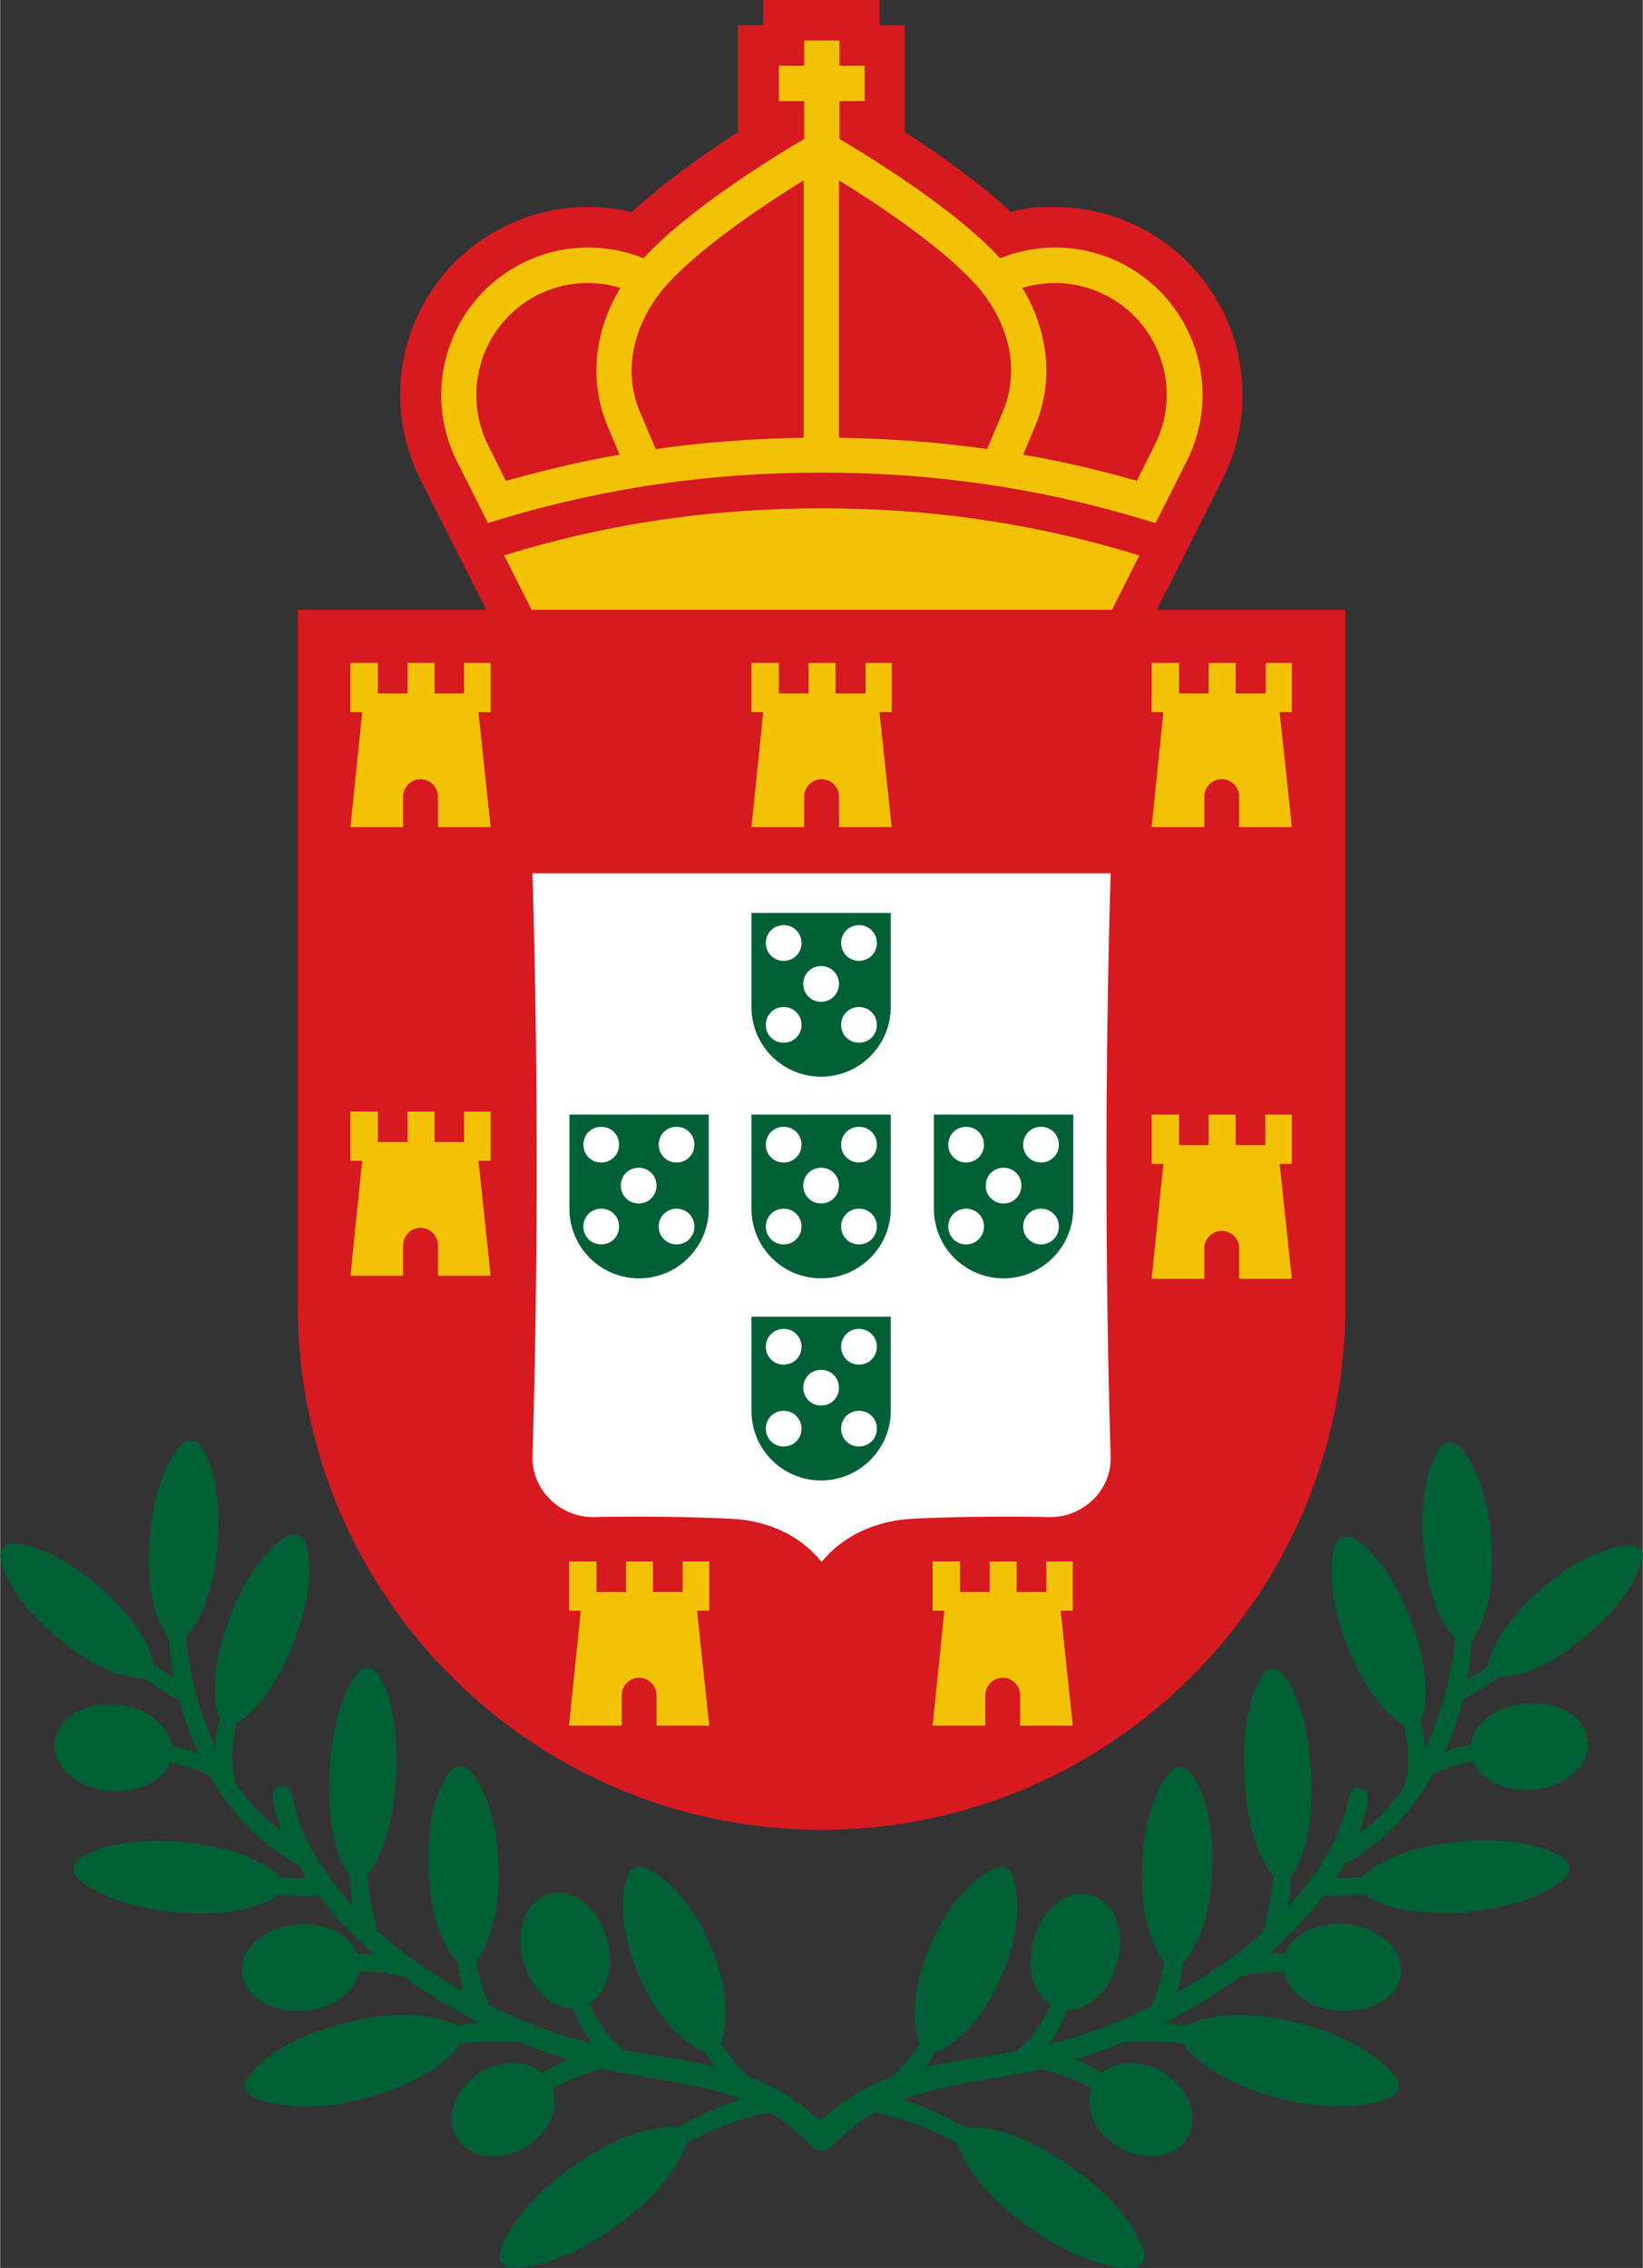
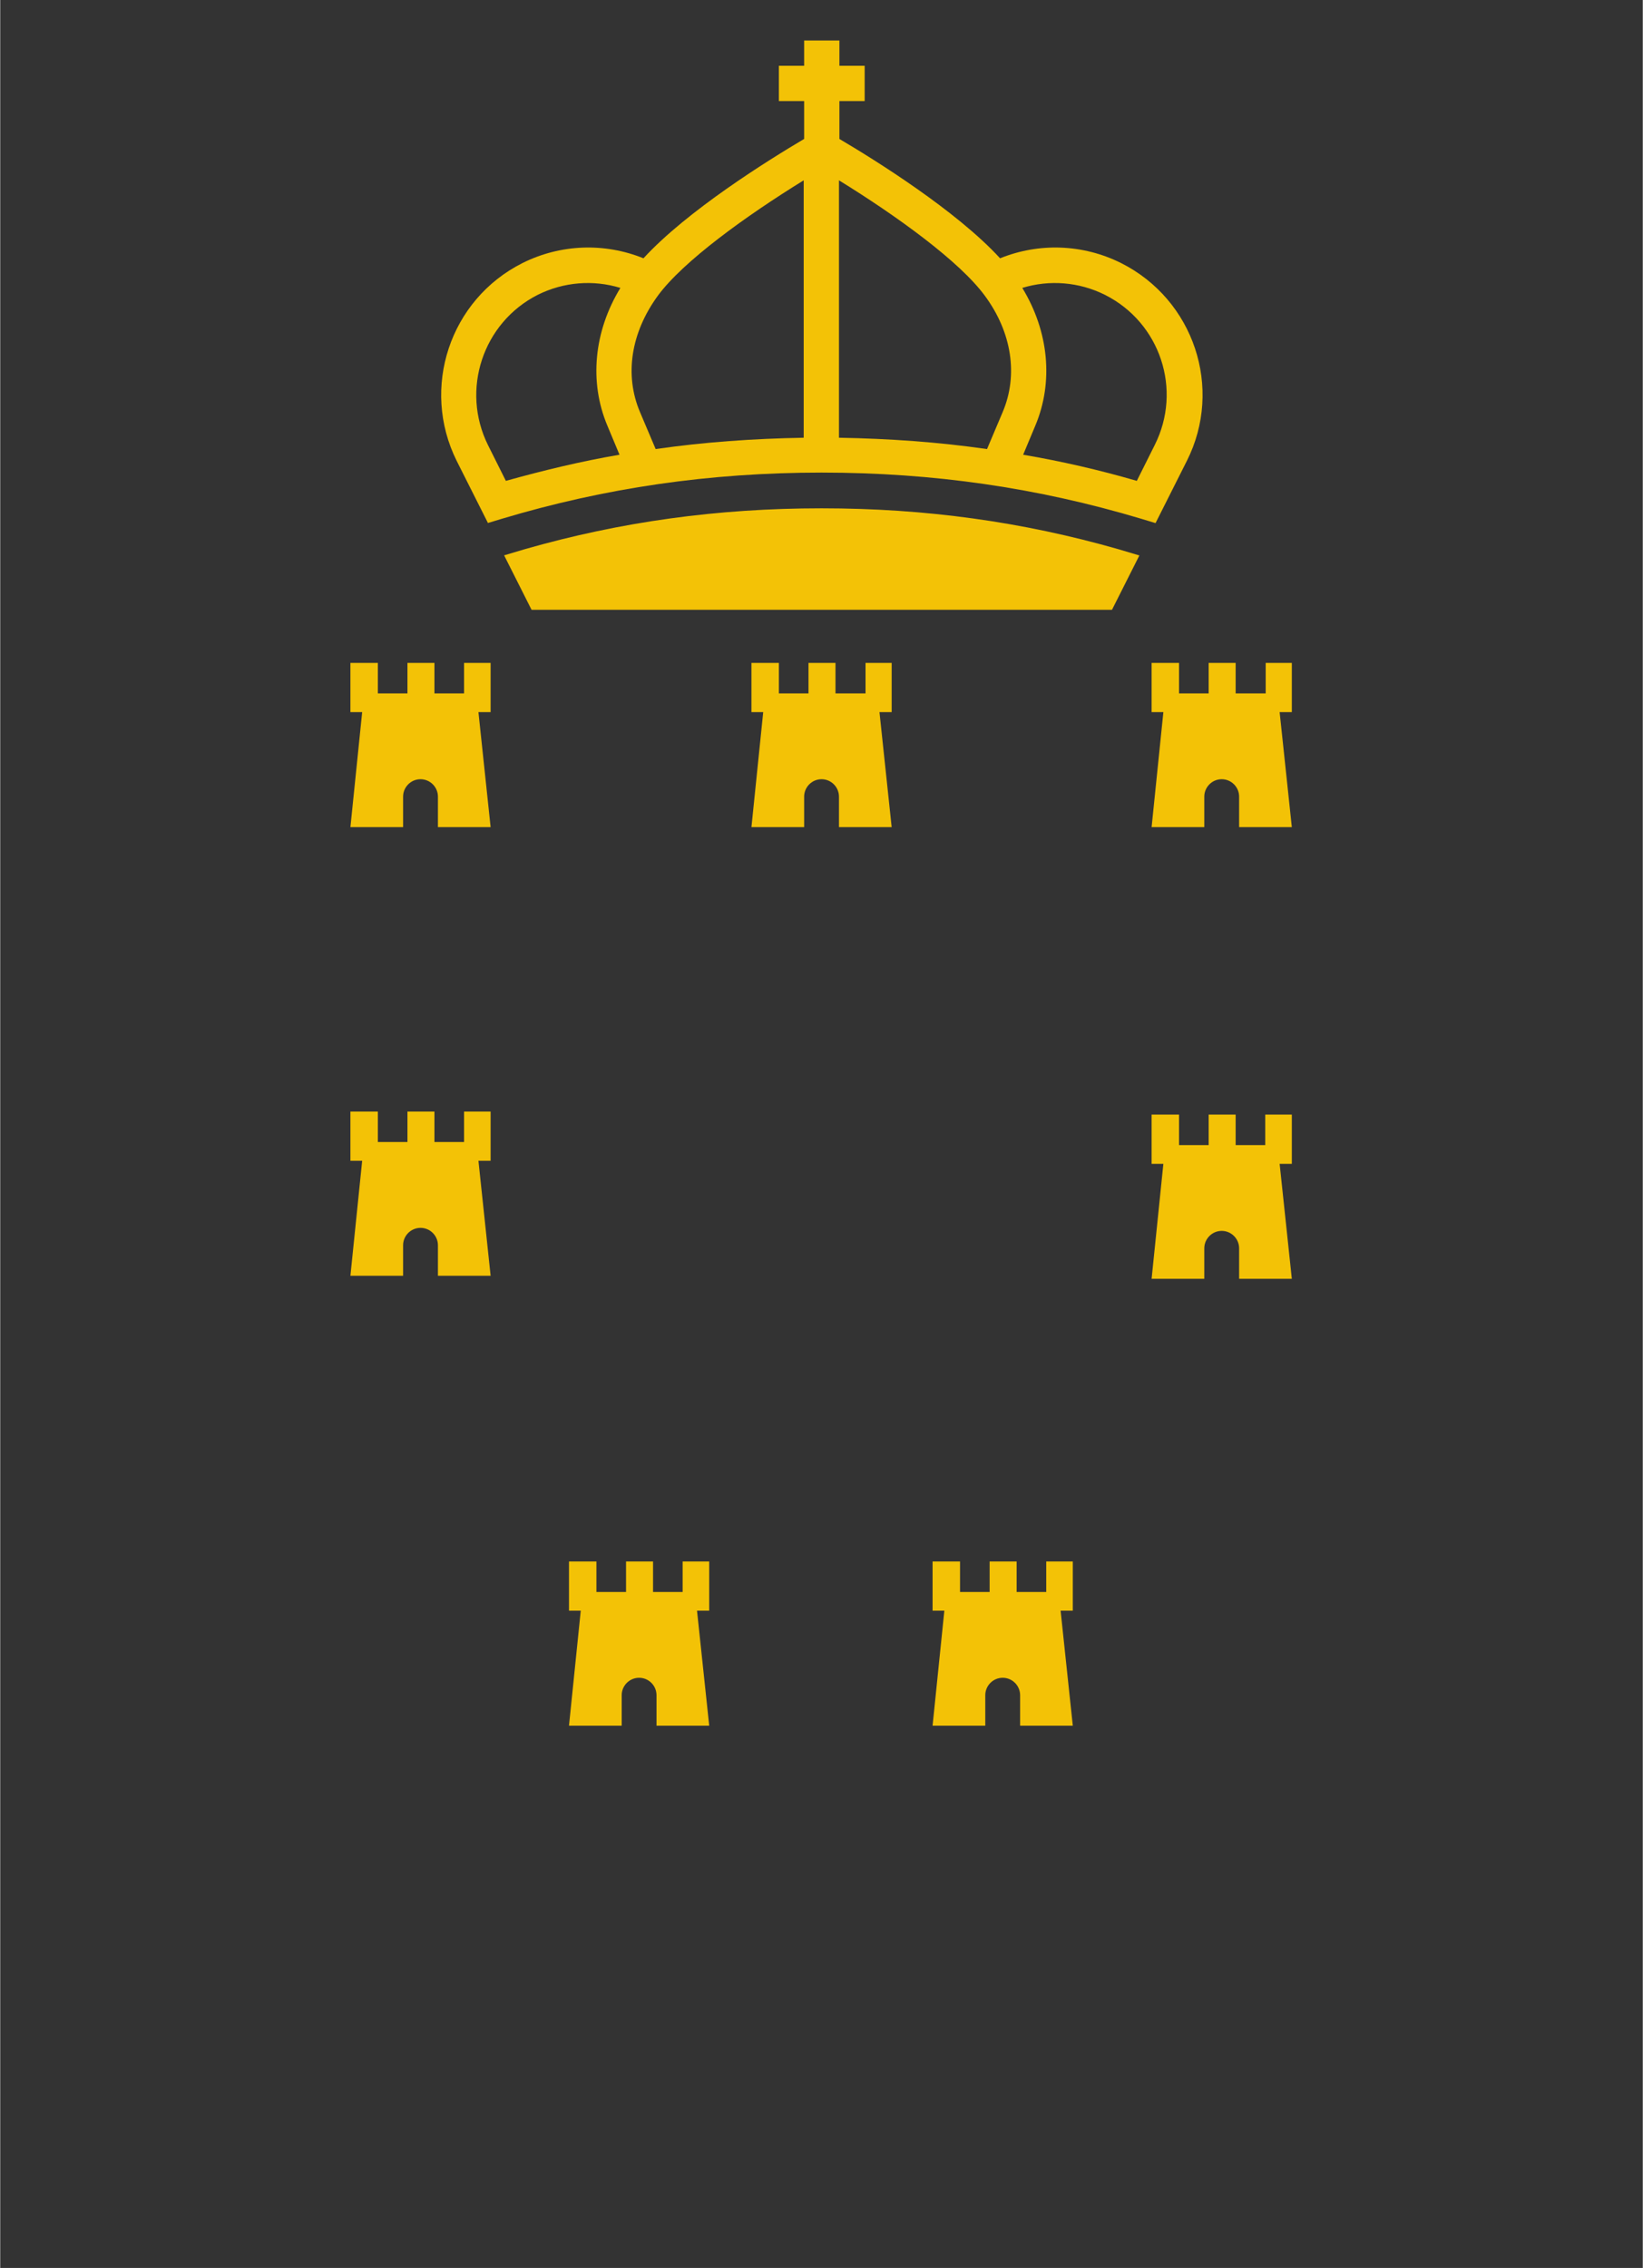
<svg xmlns="http://www.w3.org/2000/svg" xml:space="preserve" width="1179px" height="1627px" version="1.1" style="shape-rendering:geometricPrecision; text-rendering:geometricPrecision; image-rendering:optimizeQuality; fill-rule:evenodd; clip-rule:evenodd" viewBox="0 0 1177.32 1625.1">
  <rect x="0" y="0" width="1177.32" height="1625.1" fill="#333333" stroke="none" />
  <defs>
    <style type="text/css">
   
    .fil2 {fill:#006035;fill-rule:nonzero}
    .fil0 {fill:#D71920;fill-rule:nonzero}
    .fil3 {fill:#F3C206;fill-rule:nonzero}
    .fil1 {fill:white;fill-rule:nonzero}
   
  </style>
  </defs>
  <g id="Camada_x0020_1">
    <g id="_1957179799104">
-       <path class="fil0" d="M829.02 436.94l13.73 -27.15 33.39 -66.48c33.4,-66.48 6.25,-147.31 -59.92,-180.71 -18.73,-9.36 -39.64,-14.35 -60.24,-14.35 -20.59,0 -21.22,1.24 -31.52,3.74 -22.47,-20.91 -51.49,-41.51 -76.15,-57.42l0 -76.47 -18.1 0 0 -18.1 -83.33 0 0 18.1 -18.1 0 0 76.47c-24.66,16.22 -53.68,36.51 -76.16,57.42 -10.29,-2.5 -20.91,-3.74 -31.52,-3.74 -20.91,0 -41.51,4.99 -60.23,14.35 -66.17,33.09 -93.01,113.61 -60.24,179.77l34.02 67.42 13.73 27.15 -135.13 0 0 498.42c0,207.55 168.22,375.77 375.45,375.77 207.23,0 375.46,-168.22 375.46,-375.77l0 -498.42 -135.14 0z" />
-       <path class="fil1" d="M795.93 625.76l-414.46 0c6.86,225.02 0,417.59 0,417.59 -0.63,24.03 19.66,44 43.69,43.69 0,0 50.56,-1.25 98.94,1.25 26.21,1.25 49.31,11.86 64.6,30.9 15.29,-18.73 38.39,-29.34 64.6,-30.9 48.38,-2.5 98.94,-1.25 98.94,-1.25 24.34,0.31 44.63,-19.66 43.69,-43.69 0,0 -6.86,-192.57 0,-417.59l0 0z" />
-       <path class="fil2" d="M538.45 721.57c0,27.78 22.47,49.94 49.94,49.94 27.46,0 49.93,-22.47 49.93,-49.94l0 -67.41 -99.87 0 0 67.41zm77.09 -58.67c7.18,0 12.8,5.62 12.8,12.79 0,7.18 -5.62,12.8 -12.8,12.8 -7.18,0 -12.8,-5.62 -12.8,-12.8 0,-7.17 5.62,-12.79 12.8,-12.79zm0 58.67c7.18,0 12.8,5.62 12.8,12.8 0,7.18 -5.62,12.79 -12.8,12.79 -7.18,0 -12.8,-5.61 -12.8,-12.79 0,-7.18 5.62,-12.8 12.8,-12.8zm-27.15 -29.34c7.18,0 12.79,5.62 12.79,12.8 0,7.18 -5.61,12.8 -12.79,12.8 -7.18,0 -12.8,-5.62 -12.8,-12.8 0,-7.18 5.62,-12.8 12.8,-12.8zm-26.84 -29.33c7.18,0 12.79,5.62 12.79,12.79 0,7.18 -5.61,12.8 -12.79,12.8 -7.18,0 -12.8,-5.62 -12.8,-12.8 0,-7.17 5.62,-12.79 12.8,-12.79zm0 58.67c7.18,0 12.79,5.62 12.79,12.8 0,7.18 -5.61,12.79 -12.79,12.79 -7.18,0 -12.8,-5.61 -12.8,-12.79 0,-7.18 5.62,-12.8 12.8,-12.8zm-23.1 144.5c0,27.78 22.47,49.94 49.94,49.94 27.46,0 49.93,-22.47 49.93,-49.94l0 -67.41 -99.87 0 0 67.41zm77.09 -58.67c7.18,0 12.8,5.62 12.8,12.79 0,7.18 -5.62,12.8 -12.8,12.8 -7.18,0 -12.8,-5.62 -12.8,-12.8 0,-7.17 5.62,-12.79 12.8,-12.79zm0 58.67c7.18,0 12.8,5.62 12.8,12.8 0,7.18 -5.62,12.8 -12.8,12.8 -7.18,0 -12.8,-5.62 -12.8,-12.8 0,-7.18 5.62,-12.8 12.8,-12.8zm-27.15 -29.33c7.18,0 12.79,5.61 12.79,12.79 0,7.18 -5.61,12.8 -12.79,12.8 -7.18,0 -12.8,-5.62 -12.8,-12.8 0,-7.18 5.62,-12.79 12.8,-12.79zm-26.84 -29.34c7.18,0 12.79,5.62 12.79,12.79 0,7.18 -5.61,12.8 -12.79,12.8 -7.18,0 -12.8,-5.62 -12.8,-12.8 0,-7.17 5.62,-12.79 12.8,-12.79zm0 58.67c7.18,0 12.79,5.62 12.79,12.8 0,7.18 -5.61,12.8 -12.79,12.8 -7.18,0 -12.8,-5.62 -12.8,-12.8 0,-7.18 5.62,-12.8 12.8,-12.8zm-23.1 144.82c0,27.77 22.47,49.93 49.94,49.93 27.46,0 49.93,-22.47 49.93,-49.93l0 -67.42 -99.87 0 0 67.42zm77.09 -58.68c7.18,0 12.8,5.62 12.8,12.8 0,7.18 -5.62,12.8 -12.8,12.8 -7.18,0 -12.8,-5.62 -12.8,-12.8 0,-7.18 5.62,-12.8 12.8,-12.8zm0 58.68c7.18,0 12.8,5.62 12.8,12.79 0,7.18 -5.62,12.8 -12.8,12.8 -7.18,0 -12.8,-5.62 -12.8,-12.8 0,-7.17 5.62,-12.79 12.8,-12.79zm-27.15 -29.34c7.18,0 12.79,5.62 12.79,12.8 0,7.17 -5.61,12.79 -12.79,12.79 -7.18,0 -12.8,-5.62 -12.8,-12.79 0,-7.18 5.62,-12.8 12.8,-12.8zm-26.84 -29.34c7.18,0 12.79,5.62 12.79,12.8 0,7.18 -5.61,12.8 -12.79,12.8 -7.18,0 -12.8,-5.62 -12.8,-12.8 0,-7.18 5.62,-12.8 12.8,-12.8zm0 58.68c7.18,0 12.79,5.62 12.79,12.79 0,7.18 -5.61,12.8 -12.79,12.8 -7.18,0 -12.8,-5.62 -12.8,-12.8 0,-7.17 5.62,-12.79 12.8,-12.79zm-153.56 -144.82c0,27.78 22.48,49.94 49.94,49.94 27.46,0 49.94,-22.47 49.94,-49.94l0 -67.41 -99.88 0 0 67.41zm76.78 -58.67c7.18,0 12.8,5.62 12.8,12.79 0,7.18 -5.62,12.8 -12.8,12.8 -7.18,0 -12.8,-5.62 -12.8,-12.8 0,-7.17 5.62,-12.79 12.8,-12.79zm0 58.67c7.18,0 12.8,5.62 12.8,12.8 0,7.18 -5.62,12.8 -12.8,12.8 -7.18,0 -12.8,-5.62 -12.8,-12.8 0,-7.18 5.62,-12.8 12.8,-12.8zm-27.15 -29.33c7.18,0 12.79,5.61 12.79,12.79 0,7.18 -5.61,12.8 -12.79,12.8 -7.18,0 -12.8,-5.62 -12.8,-12.8 0,-7.18 5.62,-12.79 12.8,-12.79zm-26.84 -29.34c7.18,0 12.79,5.62 12.79,12.79 0,7.18 -5.61,12.8 -12.79,12.8 -7.18,0 -12.8,-5.62 -12.8,-12.8 0,-7.17 5.62,-12.79 12.8,-12.79zm0 58.67c7.18,0 12.79,5.62 12.79,12.8 0,7.18 -5.61,12.8 -12.79,12.8 -7.18,0 -12.8,-5.62 -12.8,-12.8 0,-7.18 5.62,-12.8 12.8,-12.8zm238.44 -67.41l0 67.41c0,27.78 22.47,49.94 49.94,49.94 27.46,0 49.93,-22.47 49.93,-49.94l0 -67.41 -99.87 0zm23.1 93.01c-7.18,0 -12.8,-5.62 -12.8,-12.8 0,-7.18 5.62,-12.8 12.8,-12.8 7.17,0 12.79,5.62 12.79,12.8 0,7.18 -5.62,12.8 -12.79,12.8zm0 -58.68c-7.18,0 -12.8,-5.62 -12.8,-12.8 0,-7.17 5.62,-12.79 12.8,-12.79 7.17,0 12.79,5.62 12.79,12.79 0,7.18 -5.62,12.8 -12.79,12.8zm26.84 29.34c-7.18,0 -12.8,-5.62 -12.8,-12.8 0,-7.18 5.62,-12.79 12.8,-12.79 7.17,0 12.79,5.61 12.79,12.79 0,7.18 -5.62,12.8 -12.79,12.8zm26.84 29.34c-7.18,0 -12.8,-5.62 -12.8,-12.8 0,-7.18 5.62,-12.8 12.8,-12.8 7.17,0 12.79,5.62 12.79,12.8 0,7.18 -5.62,12.8 -12.79,12.8zm0 -58.68c-7.18,0 -12.8,-5.62 -12.8,-12.8 0,-7.17 5.62,-12.79 12.8,-12.79 7.17,0 12.79,5.62 12.79,12.79 0,7.18 -5.62,12.8 -12.79,12.8z" />
-       <path class="fil2" d="M1174.2 1110.45c-1.56,-1.88 -3.75,-2.81 -6.25,-3.12 -2.49,0 -26.52,0 -62.1,30.27 -34.96,29.65 -39.02,52.75 -39.64,56.49 -4.37,3.12 -8.74,5.93 -13.11,8.43 -0.62,0.31 -1.25,0.62 -1.87,0.93 1.87,-9.67 3.12,-19.35 3.74,-28.71 0.32,-0.31 0.94,-0.62 1.25,-1.25 1.56,-2.18 16.23,-21.53 12.49,-70.22 -3.75,-48.06 -21.23,-65.54 -23.41,-67.41 -1.88,-1.56 -4.06,-2.5 -6.56,-2.19 -2.49,0 -4.68,1.25 -6.24,3.12 -1.56,2.19 -16.23,21.85 -12.48,70.23 3.74,46.19 19.66,63.98 22.78,67.1 -0.62,5.61 -1.25,11.54 -2.18,17.16 -1.25,7.18 -2.81,14.36 -4.68,21.54 0,0.62 -0.32,1.24 -0.63,1.87 -3.43,13.11 -8.11,26.22 -14.04,38.39 -0.63,-6.87 -1.56,-13.73 -3.12,-20.29 0,-0.31 0.31,-0.62 0.62,-1.25 0.94,-2.49 9.67,-25.59 -8.11,-71.47 -17.48,-45.56 -39.33,-57.42 -41.83,-58.36 -2.18,-0.94 -4.68,-1.25 -6.86,0 -2.19,0.94 -4.06,2.5 -5,4.99 -0.93,2.5 -9.36,25.91 8.12,71.47 16.54,42.76 36.51,55.56 41.2,58.06 2.18,9.98 3.43,20.28 2.8,30.27 -0.31,4.68 -1.24,9.05 -2.49,13.42 -9.05,13.11 -19.66,24.66 -32.77,34.02 3.12,-8.12 5.3,-16.54 6.55,-25.28 0.63,-9.05 -12.79,-10.3 -13.73,-1.56 -0.31,4.06 -1.87,9.36 -3.12,13.42 -8.12,24.97 -22.79,46.81 -40.58,65.85 1.25,-7.18 1.88,-14.36 2.19,-21.85 0,0 0.62,-0.62 0.62,-0.62 1.56,-2.18 16.54,-22.16 13.74,-73.66 -2.5,-51.18 -19.35,-69.91 -21.23,-71.78 -1.87,-1.87 -4.37,-2.81 -6.55,-2.5 -2.5,0 -4.99,1.25 -6.24,3.44 -1.56,2.18 -16.54,22.47 -13.74,73.65 2.5,48.07 17.17,67.1 20.6,71.16 -0.31,4.37 -0.93,9.05 -1.56,13.42 -1.25,9.37 -3.43,18.41 -6.24,27.47 -1.25,0.93 -2.18,2.18 -3.43,3.12 -5.62,4.37 -11.55,9.36 -17.17,13.73 -4.06,2.81 -14.35,9.99 -18.1,12.48 -7.18,4.37 -14.67,9.05 -22.16,13.11 1.87,-6.86 3.12,-13.73 3.75,-20.6 0,0 0,0 0,0 1.87,-1.87 19.66,-19.35 21.22,-68.35 1.56,-48.37 -14.67,-67.41 -16.54,-69.59 -1.56,-1.57 -3.75,-2.81 -6.24,-2.81 -2.19,0 -4.69,0.93 -6.25,2.49 -1.87,1.88 -19.66,19.98 -21.22,68.35 -1.56,44.95 12.17,64.3 15.92,68.67 -0.63,3.74 -1.25,7.17 -2.19,10.92 -1.56,7.18 -4.05,14.35 -7.17,20.91 -1.56,0.62 -3.13,1.56 -4.37,2.18 -21.85,10.93 -44.95,19.35 -68.66,24.97 0,0 0,0 0,0 5.3,-7.49 9.67,-15.92 12.79,-24.65 0,0 0.63,0 0.94,0 6.55,0 13.42,-2.81 19.35,-7.81 7.18,-5.93 12.48,-14.98 15.29,-25.28 6.56,-22.78 -1.56,-44.32 -18.41,-49 -8.43,-2.49 -18.1,0 -25.91,6.87 -7.17,5.93 -12.48,14.98 -15.29,25.28 -5.62,19.97 0,38.7 12.48,46.5 -2.49,5.62 -5.61,11.24 -9.05,16.23 -4.37,6.55 -9.98,12.17 -15.91,16.85 -21.54,4.06 -43.39,6.56 -64.92,11.55 2.5,-3.43 4.68,-6.86 6.87,-10.61 0,0 0,0 0,0 1.24,-0.31 28.09,-9.05 47.75,-55.24 19.66,-45.88 7.49,-71.47 7.18,-72.72 -1.88,-4.06 -6.25,-5.93 -10.62,-4.37 -1.24,0.31 -28.09,9.68 -47.75,55.24 -16.85,39.64 -10.3,63.98 -7.8,70.85 -1.87,2.81 -3.75,5.62 -5.62,8.11 -4.37,5.93 -9.05,11.24 -14.67,15.92 -1.87,0.62 -3.43,1.25 -5.3,1.87 -16.86,6.87 -32.15,17.17 -45.57,29.34 -13.42,-12.17 -28.71,-22.47 -45.56,-29.34 -1.88,-0.62 -3.44,-1.24 -5.31,-1.87 -1.87,-1.56 -3.43,-3.12 -5.31,-4.99 -5.61,-5.93 -10.61,-12.49 -14.98,-19.35 2.5,-6.87 9.05,-31.21 -7.8,-70.85 -19.66,-45.88 -46.5,-54.93 -47.75,-55.24 -4.06,-1.25 -8.74,0.62 -10.61,4.37 -0.63,0.94 -12.49,26.84 7.18,72.72 19.66,46.19 46.5,54.93 47.75,55.24 0,0 0,0 0,0 2.18,3.74 4.37,7.18 6.86,10.61 -21.53,-5.3 -43.69,-7.8 -65.23,-11.86 -2.18,-1.87 -4.68,-3.74 -6.55,-5.93 -7.49,-7.49 -13.73,-17.16 -18.1,-27.46 12.48,-7.81 18.1,-26.53 12.48,-46.51 -2.81,-10.29 -8.43,-19.35 -15.29,-25.27 -7.8,-6.87 -17.48,-9.37 -25.91,-6.87 -16.85,4.68 -24.96,26.22 -18.41,49 2.81,10.3 8.43,19.35 15.29,25.28 5.93,5.3 12.8,7.8 19.35,7.8 6.56,0 0.63,0 0.94,0 3.12,8.74 7.49,17.17 13.11,24.97 -4.68,-1.25 -9.68,-2.5 -14.36,-3.75 -20.28,-5.93 -39.95,-14.04 -58.98,-23.4 -4.68,-9.99 -7.81,-20.91 -9.37,-31.84 3.75,-4.37 17.48,-23.72 15.92,-68.66 -1.56,-48.37 -19.04,-66.16 -21.22,-68.35 -1.56,-1.56 -4.06,-2.5 -6.24,-2.5 -2.19,0 -4.37,0.94 -6.25,2.81 -1.87,1.88 -18.1,21.23 -16.54,69.6 1.56,48.69 19.35,66.48 21.22,68.35 0,0 0,0 0,0 0.94,6.87 1.88,13.73 3.75,20.6 -5.31,-3.12 -10.61,-6.24 -15.92,-9.36 -15.6,-9.68 -30.9,-20.91 -44.94,-33.4 -1.25,-4.06 -2.5,-7.8 -3.43,-12.17 -2.19,-9.36 -3.75,-19.04 -4.37,-28.71 3.74,-4.06 18.1,-23.41 20.6,-71.16 2.49,-51.19 -12.17,-71.47 -13.74,-73.66 -1.56,-1.87 -3.74,-3.12 -6.24,-3.43 -2.49,0 -4.99,0.94 -6.55,2.5 -1.87,1.87 -18.73,20.91 -21.22,71.78 -2.81,51.49 12.17,71.78 13.73,73.65 0,0 0.62,0.63 0.62,0.63 0.31,7.18 1.25,14.67 2.19,21.85 -7.81,-8.74 -15.3,-17.79 -21.54,-27.47 -9.99,-15.6 -19.04,-33.08 -21.84,-51.81 -0.94,-9.36 -14.36,-8.11 -13.74,0.94 0.94,8.74 3.44,16.85 6.24,24.97 -6.24,-4.68 -12.48,-9.99 -18.1,-15.61 -5.3,-5.62 -10.3,-11.86 -14.67,-18.41 -1.24,-4.06 -2.18,-8.74 -2.49,-13.11 -0.63,-9.99 0.62,-20.29 2.81,-30.27 4.68,-2.5 24.65,-15.3 41.19,-58.05 17.48,-45.57 9.37,-68.98 8.12,-71.48 -0.94,-2.18 -2.81,-4.05 -5,-4.99 -2.18,-0.93 -4.68,-0.62 -6.86,0 -2.5,1.25 -24.35,12.8 -41.82,58.36 -17.79,45.88 -9.05,68.98 -8.12,71.48 0,0.31 0.32,0.62 0.63,1.24 -1.56,6.56 -2.81,13.42 -3.44,20.29 -5.61,-12.17 -10.29,-24.97 -13.73,-38.08 0,-0.93 0,-1.87 -0.62,-2.8 -3.12,-12.8 -5.31,-25.6 -6.56,-38.08 3.75,-3.43 19.35,-21.22 22.79,-66.79 3.74,-48.06 -10.61,-68.04 -12.49,-70.22 -1.56,-1.87 -3.74,-3.12 -6.24,-3.12 -2.5,0 -4.68,0.62 -6.55,2.18 -1.88,1.87 -19.35,19.04 -23.41,67.41 -3.75,48.69 10.92,68.04 12.48,70.23 0.32,0.31 0.63,0.93 1.25,1.24 0.63,9.68 1.87,19.35 3.75,28.72 -0.63,-0.31 -1.25,-0.63 -1.56,-0.94 -4.37,-2.5 -8.74,-5.62 -13.11,-8.43 -0.32,-3.74 -4.68,-26.52 -39.64,-56.49 -35.58,-30.27 -59.3,-30.27 -62.11,-30.27 -2.49,0 -4.68,1.25 -6.24,3.12 -1.56,1.87 -2.18,4.37 -1.87,6.56 0,2.49 4.06,26.21 39.63,56.49 33.09,28.4 55.87,30.27 61.18,30.27 5.3,0 0.62,0 0.93,0 0.31,0 0.63,0 0.94,0 4.68,3.12 9.36,6.55 14.04,9.36 3.75,2.19 7.49,4.37 11.55,6.25 3.43,13.1 8.12,25.9 13.73,38.38 -6.24,-2.18 -12.48,-4.05 -19.04,-5.3 -0.93,-6.87 -4.99,-13.73 -11.54,-19.04 -7.18,-5.93 -17.17,-9.68 -27.78,-10.61 -10.61,-0.94 -20.91,0.93 -29.02,5.3 -9.06,5 -14.99,12.8 -15.61,21.85 -1.56,17.48 15.92,32.46 39.33,34.64 1.87,0 3.43,0 5.3,0 8.74,0 17.17,-1.87 24.03,-5.61 6.87,-3.75 11.55,-8.74 14.05,-14.98 9.67,2.18 19.66,5.3 28.4,9.36 14.67,26.84 36.51,49.62 63.67,64.29 1.87,3.12 3.74,6.24 5.61,9.36 -6.24,0 -12.48,0 -18.72,-0.62 0,0 0,0 0,0 -1.87,-2.18 -19.35,-20.6 -70.85,-25.28 -50.87,-4.37 -71.78,10.61 -73.96,12.48 -1.88,1.56 -3.13,3.75 -3.44,5.93 0,2.5 0.63,4.69 2.19,6.56 1.87,2.18 19.97,20.6 70.84,25.28 6.56,0.62 12.8,0.93 18.42,0.93 38.07,0 53.99,-11.86 55.86,-13.42 0,0 0,0 0,0 9.37,0.94 18.73,1.25 28.4,0.63 11.55,15.29 24.97,29.34 39.64,41.82 -4.06,0 -7.8,0 -11.86,0 -2.19,-6.24 -7.18,-11.55 -14.04,-15.61 -8.12,-4.36 -18.42,-6.55 -29.03,-5.61 -10.61,0.93 -20.6,4.68 -27.78,10.29 -8.11,6.56 -12.48,15.3 -11.86,24.04 0.63,8.73 6.56,16.85 15.61,21.84 6.87,3.75 15.29,5.93 24.03,5.93 8.74,0 3.43,0 4.99,0 20.91,-1.87 36.83,-13.73 39.33,-28.4 10.61,0 21.53,1.25 31.83,3.75 17.17,12.48 35.58,23.41 54,33.08 -5.31,0.62 -10.62,1.25 -15.61,2.18 0,0 0,0 0,0 -0.93,-0.62 -26.53,-15.91 -80.83,-1.87 -53.99,13.73 -69.6,39.01 -70.22,40.26 -2.5,4.06 -0.94,9.37 3.12,11.86 0.62,0.31 13.11,7.49 38.39,7.49 25.28,0 25.59,-1.56 42.44,-5.62 49.31,-12.48 66.17,-34.33 69.6,-39.32 4.68,-0.63 9.67,-0.94 14.36,-1.25 9.36,-0.62 19.03,-0.31 28.4,0.31 11.23,4.69 22.78,8.74 34.33,12.18 -6.56,2.8 -12.8,6.24 -18.73,9.98 -4.68,-4.05 -10.61,-6.55 -17.48,-7.17 -8.74,-0.94 -18.41,1.56 -26.84,6.86 -18.41,11.24 -25.59,31.84 -16.54,46.82 4.68,7.49 12.8,12.17 22.47,13.11 1.25,0 2.19,0 3.44,0 7.8,0 15.91,-2.5 23.4,-6.87 16.54,-9.99 24.03,-27.46 19.04,-41.82 11.24,-6.24 23.41,-10.92 35.89,-14.05 33.4,7.49 68.04,9.99 99.56,21.54 -1.25,0.31 -2.5,0.62 -3.74,1.25 -14.67,4.99 -28.4,11.54 -41.82,19.04 0,0 -0.63,0 -0.94,0 -2.81,-0.32 -30.27,-3.44 -75.22,28.71 -45.25,32.46 -51.49,60.55 -51.49,61.48 -0.63,2.5 0,4.68 1.56,6.87 1.25,1.87 3.43,3.12 5.93,3.43 0,0 1.56,0 3.43,0 9.05,0 34.64,-2.81 71.47,-29.02 40.89,-29.34 49.63,-54 51.5,-60.24 18.72,-9.99 38.39,-18.1 59.3,-21.85 11.23,6.56 21.84,14.98 30.89,24.35 1.88,1.87 4.37,2.81 6.87,2.81 2.5,0 4.99,-0.94 6.87,-2.81 9.36,-9.68 19.66,-17.79 30.89,-24.35 20.6,4.06 40.58,11.86 59.3,21.85 1.56,6.24 10.3,31.21 51.5,60.55 36.83,26.21 62.42,29.02 71.47,29.02 9.05,0 3.12,0 3.43,0 2.5,-0.31 4.37,-1.56 5.93,-3.43 1.25,-1.87 1.88,-4.37 1.56,-6.87 0,-1.24 -6.24,-29.33 -51.49,-61.48 -44.94,-32.15 -72.1,-29.34 -75.22,-28.71 0,0 -0.62,0 -0.94,0 -14.35,-8.12 -29.64,-14.98 -45.56,-20.29 31.52,-11.55 66.48,-14.04 99.56,-21.85 12.48,3.12 24.65,7.81 35.89,14.05 -4.99,14.04 2.5,31.52 19.04,41.82 7.18,4.37 15.6,6.86 23.41,6.86 7.8,0 2.18,0 3.43,0 9.67,-0.93 17.79,-5.61 22.47,-13.1 9.05,-14.67 1.87,-35.27 -16.54,-46.82 -8.43,-5.31 -17.79,-7.49 -26.84,-6.87 -6.87,0.63 -13.11,3.13 -17.48,7.18 -1.25,-0.62 -2.5,-1.56 -3.43,-2.18 -5,-2.81 -10.3,-5.31 -15.61,-7.81 11.55,-3.43 23.1,-7.49 34.33,-12.17 14.05,-1.25 28.4,-0.93 42.76,0.94 3.43,4.99 20.29,26.84 69.6,39.32 16.85,4.37 30.9,5.62 42.44,5.62 25.28,0 37.77,-7.18 38.39,-7.49 4.06,-2.5 5.31,-7.8 3.12,-11.86 -0.62,-0.93 -16.23,-26.53 -70.22,-40.26 -54.62,-13.73 -79.9,1.25 -80.83,1.87 0,0 0,0 0,0 -5.31,-0.93 -10.61,-1.56 -15.92,-1.87 18.73,-9.67 37.14,-20.6 54.31,-33.39 9.98,-2.5 20.91,-3.75 31.52,-3.75 2.5,14.67 18.41,26.53 39.32,28.4 1.88,0 3.44,0 5,0 21.22,0 38.38,-11.54 39.63,-27.46 1.56,-17.48 -15.91,-32.46 -39.63,-34.64 -20.6,-1.88 -38.39,7.17 -43.39,20.91 -4.05,0 -7.8,-0.32 -11.85,0 14.66,-12.49 28.08,-26.53 39.63,-41.82 9.68,0.62 19.04,0.31 28.4,-0.63 0,0 0,0 0,0 1.88,1.56 17.79,13.42 55.87,13.42 38.07,0 11.55,0 18.41,-0.94 50.87,-4.36 68.97,-23.09 70.85,-25.27 1.56,-1.88 2.49,-4.06 2.18,-6.56 0,-2.5 -1.56,-4.68 -3.43,-5.93 -2.19,-1.87 -23.1,-16.85 -73.97,-12.48 -51.18,4.37 -68.97,23.09 -70.84,25.28 0,0 0,0 0,0 -6.25,0.62 -12.49,0.62 -18.73,0.62 0,0 0.31,-0.62 0.62,-0.93 1.88,-2.81 3.44,-5.62 5,-8.74 7.8,-4.06 14.35,-8.74 21.22,-14.05 17.48,-13.42 31.52,-30.9 42.45,-50.56 9.05,-4.06 18.72,-7.18 28.4,-9.36 2.49,5.93 7.17,11.23 14.04,14.98 6.87,3.74 15.29,5.62 24.03,5.62 8.74,0 3.43,0 5.31,0 10.61,-0.94 20.6,-4.68 27.77,-10.61 8.12,-6.56 12.49,-15.3 11.55,-24.04 -0.62,-8.73 -6.55,-16.85 -15.6,-21.84 -8.12,-4.37 -18.42,-6.24 -29.03,-5.31 -21.22,1.87 -37.45,14.36 -39.32,29.34 -6.24,1.25 -12.49,3.12 -18.73,5.3 5.62,-12.17 9.99,-25.27 13.42,-38.07 9.05,-4.68 17.79,-9.68 25.91,-15.61 0,0 0.62,0 0.93,0 0,0 0.63,0 0.94,0 5.31,0 28.09,-1.87 61.17,-30.27 35.58,-30.27 39.33,-53.99 39.64,-56.49 0,-2.5 -0.32,-4.68 -1.88,-6.55l-1.24 2.18z" />
      <path class="fil3" d="M619.91 475.01l19.04 0 0 35.27 -8.74 0 8.74 82.4 -37.77 0 0 -21.85c0,-6.87 -5.61,-12.49 -12.48,-12.49 -6.86,0 -12.48,5.62 -12.48,12.49l0 21.85 -37.77 0 8.43 -82.4 -8.43 0 0 -35.27 19.66 0 0 21.85 21.23 0 0 -21.85 19.35 0 0 21.85 21.53 0 0 -21.85 -0.31 0zm306.17 0l-19.04 0 0 21.85 -21.53 0 0 -21.85 -19.35 0 0 21.85 -21.23 0 0 -21.85 -19.66 0 0 35.27 8.43 0 -8.43 82.4 37.76 0 0 -21.85c0,-6.87 5.62,-12.49 12.49,-12.49 6.86,0 12.48,5.62 12.48,12.49l0 21.85 37.77 0 -8.74 -82.4 8.74 0 0 -35.27 0.31 0zm-19.04 345.5l-21.53 0 0 -21.85 -19.35 0 0 21.85 -21.23 0 0 -21.85 -19.66 0 0 35.27 8.43 0 -8.43 82.39 37.76 0 0 -21.85c0,-6.86 5.62,-12.48 12.49,-12.48 6.86,0 12.48,5.62 12.48,12.48l0 21.85 37.77 0 -8.74 -82.39 8.74 0 0 -35.27 -19.04 0 0 21.85 0.31 0zm-156.99 320.21l-21.53 0 0 -21.85 -19.35 0 0 21.85 -21.22 0 0 -21.85 -19.67 0 0 35.27 8.43 0 -8.43 82.4 37.77 0 0 -21.85c0,-6.87 5.62,-12.49 12.48,-12.49 6.87,0 12.49,5.62 12.49,12.49l0 21.85 37.76 0 -8.74 -82.4 8.74 0 0 -35.27 -19.04 0 0 21.85 0.31 0zm-260.6 0l-21.53 0 0 -21.85 -19.35 0 0 21.85 -21.23 0 0 -21.85 -19.66 0 0 35.27 8.43 0 -8.43 82.4 37.77 0 0 -21.85c0,-6.87 5.62,-12.49 12.48,-12.49 6.87,0 12.48,5.62 12.48,12.49l0 21.85 37.77 0 -8.74 -82.4 8.74 0 0 -35.27 -19.04 0 0 21.85 0.31 0zm-156.67 -322.4l-21.54 0 0 -21.84 -19.35 0 0 21.84 -21.22 0 0 -21.84 -19.66 0 0 35.26 8.43 0 -8.43 82.4 37.76 0 0 -21.85c0,-6.87 5.62,-12.48 12.49,-12.48 6.86,0 12.48,5.61 12.48,12.48l0 21.85 37.76 0 -8.73 -82.4 8.73 0 0 -35.26 -19.03 0 0 21.84 0.31 0zm0 -321.46l-21.54 0 0 -21.85 -19.35 0 0 21.85 -21.22 0 0 -21.85 -19.66 0 0 35.27 8.43 0 -8.43 82.4 37.76 0 0 -21.85c0,-6.87 5.62,-12.49 12.49,-12.49 6.86,0 12.48,5.62 12.48,12.49l0 21.85 37.76 0 -8.73 -82.4 8.73 0 0 -35.27 -19.03 0 0 21.85 0.31 0zm16.54 -122.03l10.3 -3.12c73.97,-22.16 148.87,-33.08 229.08,-33.08 80.21,0 155.11,10.92 229.08,33.08l10.3 3.12 22.47 -44.63c26.22,-52.12 4.99,-115.48 -47.13,-141.69 -27.46,-13.73 -58.98,-14.67 -86.76,-3.43 -31.21,-34.02 -89.26,-70.23 -115.16,-85.52l0 -27.15 18.1 0 0 -25.28 -18.1 0 0 -18.11 -25.28 0.01 0 18.1 -18.11 0 0 25.28 18.11 0 0 27.15c-25.91,15.29 -83.96,51.5 -115.17,85.52 -27.78,-11.24 -59.3,-10.3 -86.76,3.43 -52.12,26.21 -73.03,89.57 -47.13,141.69l22.47 44.63 -0.31 0zm442.56 -163.54c39.63,19.97 55.55,68.04 35.58,107.67l-12.8 25.6c-26.84,-7.81 -53.99,-14.05 -81.46,-18.73l8.74 -20.91c13.11,-31.21 9.68,-67.41 -9.36,-98.62 19.35,-5.93 40.57,-4.37 59.3,4.99zm-190.7 -82.08c41.51,25.59 86.46,58.05 104.56,82.71 19.35,26.21 24.03,56.8 12.79,83.33l-11.23 26.53c-34.65,-5 -69.91,-7.49 -106.12,-8.12l0 -184.45 0 0zm-129.83 82.7c18.1,-24.65 63.04,-57.11 104.55,-82.7l0 184.45c-36.2,0.62 -71.47,3.12 -106.11,8.11l-11.24 -26.53c-11.23,-26.52 -6.55,-56.8 12.8,-83.33l0 0zm-86.14 -0.62c18.73,-9.36 39.95,-10.92 59.3,-4.99 -19.04,31.21 -22.47,67.41 -9.36,98.62l8.73 20.91c-27.46,4.68 -54.61,11.24 -81.45,18.73l-12.8 -25.6 0 0.01c-19.66,-39.64 -3.74,-87.7 35.58,-107.68l0 0zm431.01 186.64l-14.67 -4.37c-68.66,-19.67 -138.26,-29.34 -212.85,-29.34 -74.59,0 -144.19,9.67 -212.85,29.34l-14.67 4.37 19.66 39.01 416.03 0 19.66 -39.01 -0.31 0z" />
    </g>
  </g>
</svg>